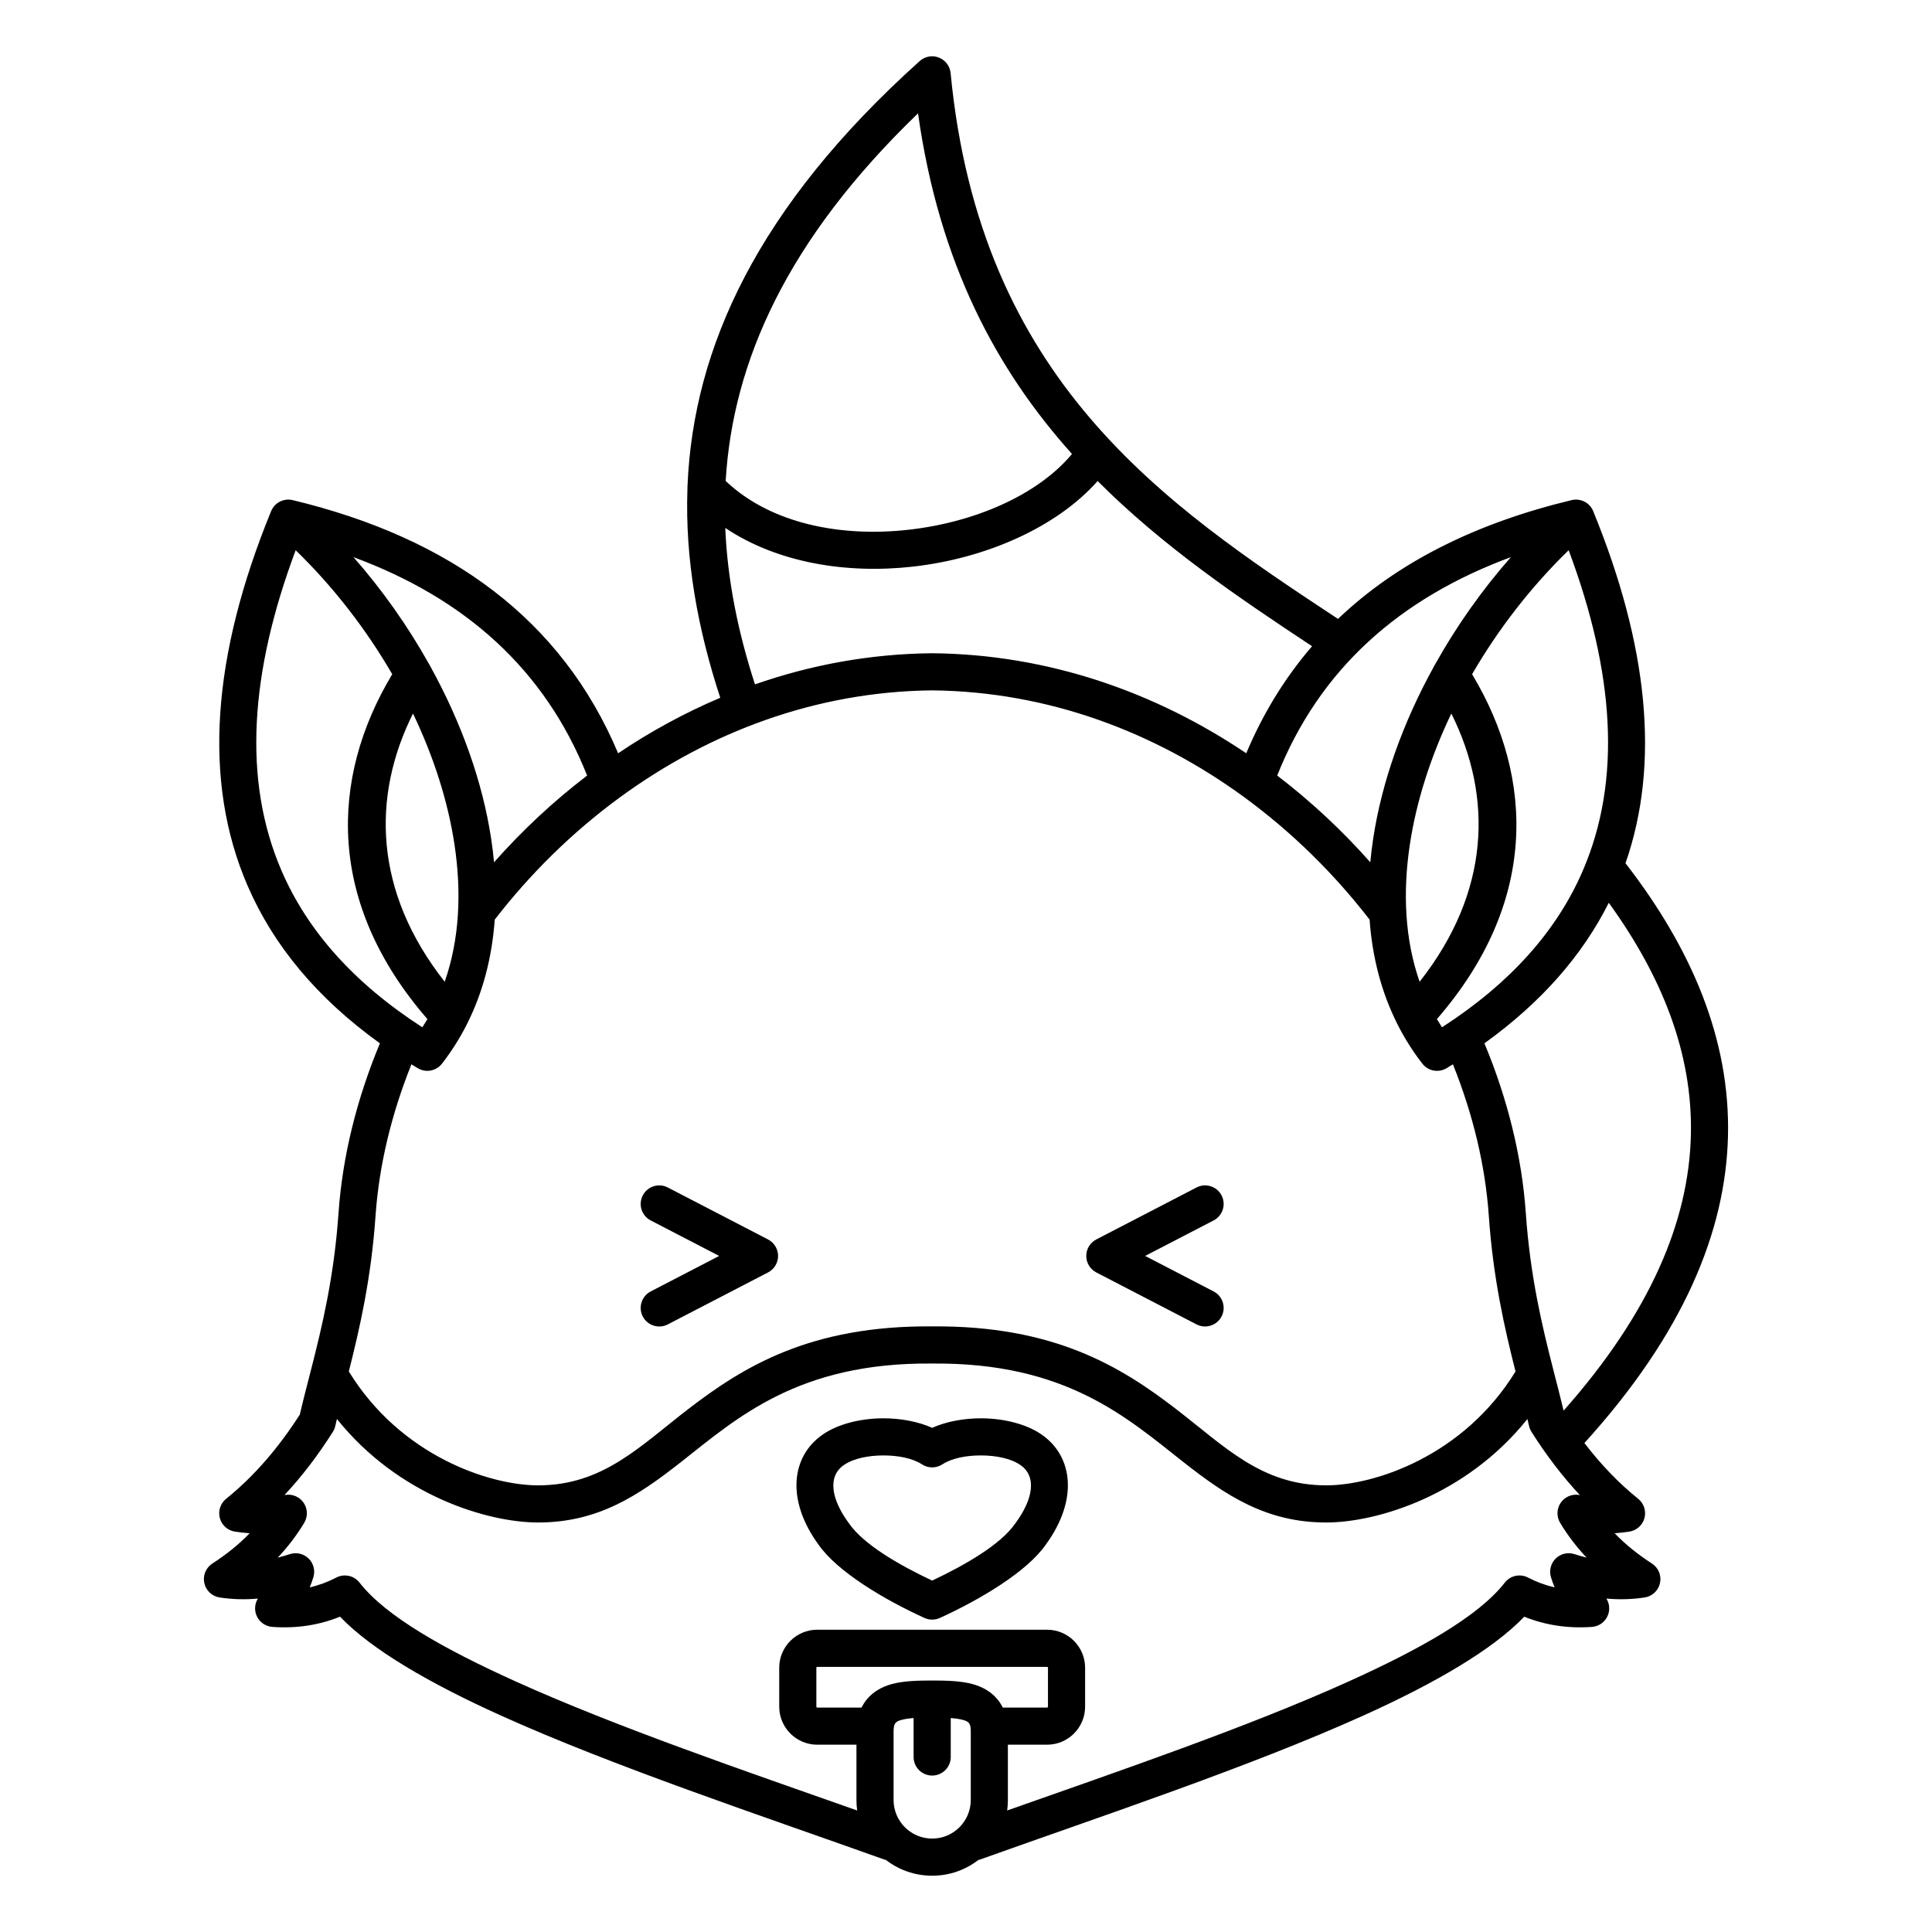
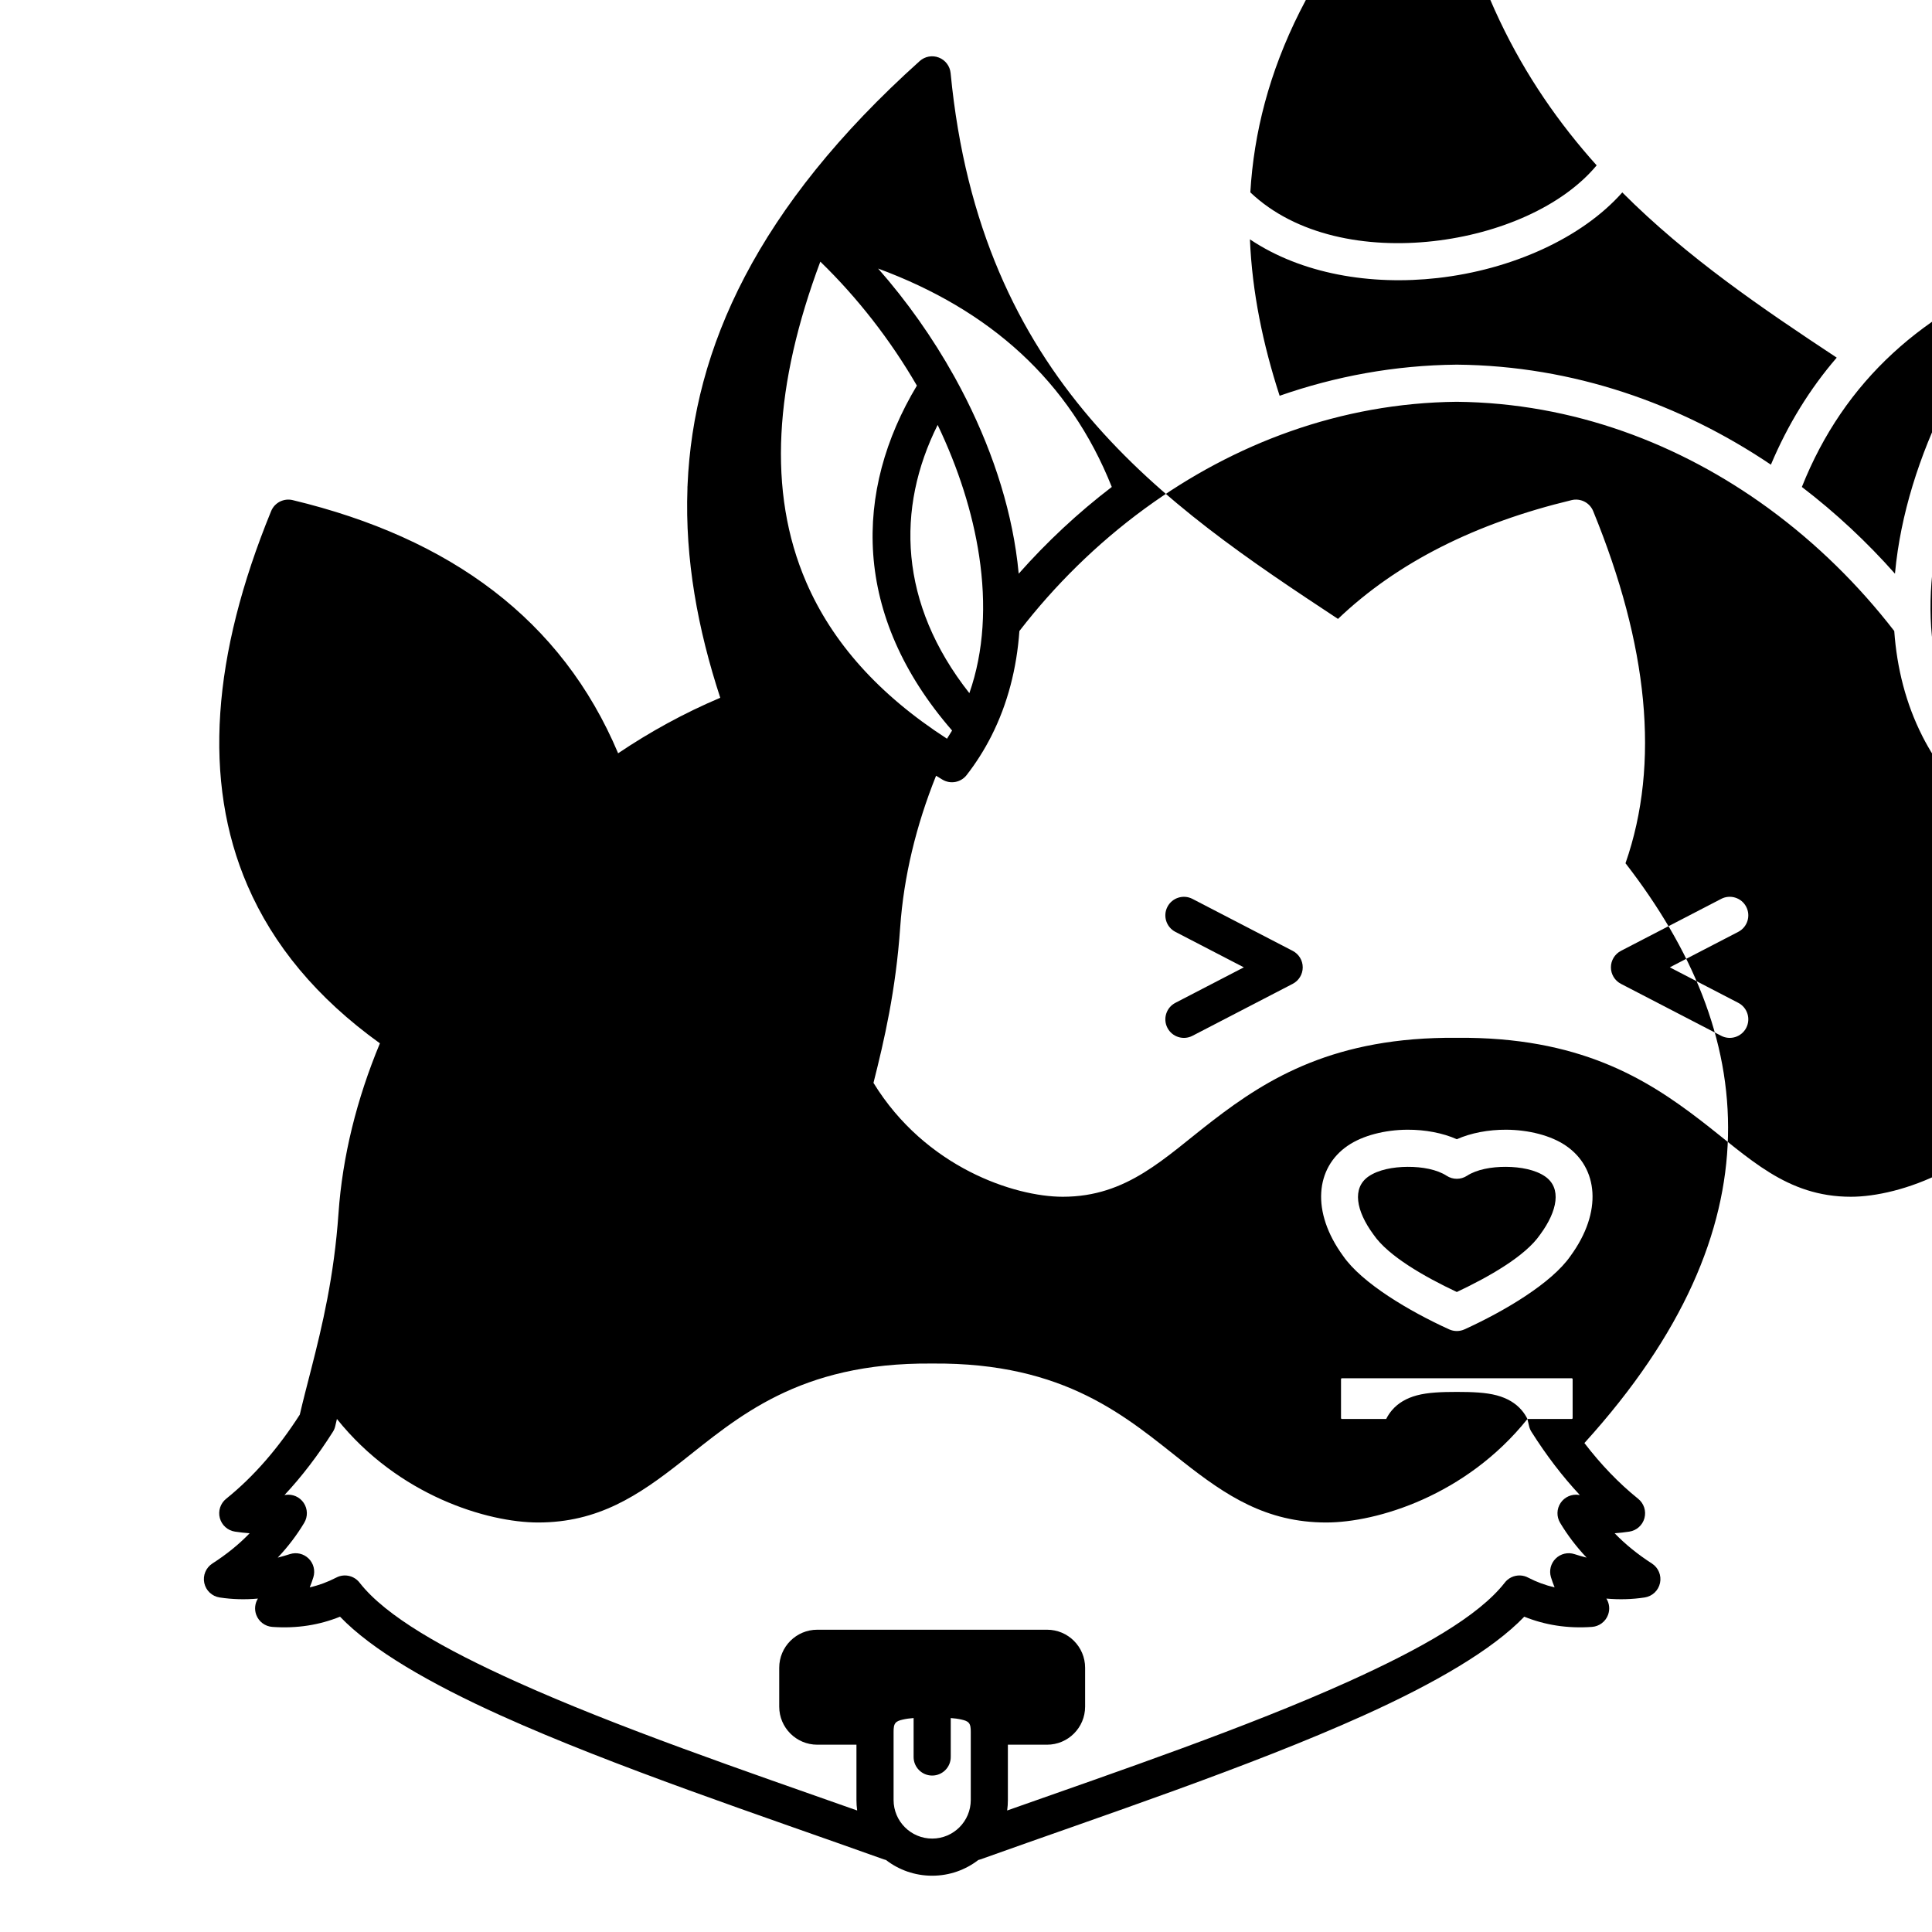
<svg xmlns="http://www.w3.org/2000/svg" fill="#000000" width="800px" height="800px" version="1.1" viewBox="144 144 512 512">
-   <path d="m326.22 272.56c-0.039 0.293-0.051 0.594-0.039 0.891-0.676 18.766 2.727 37.246 8.695 55.465-9.523 4.031-18.574 8.992-27.066 14.711-14.906-35.383-44.426-57.047-86.258-67.094l-0.445-0.086-0.328-0.035c-0.637-0.047-1.266 0.027-1.852 0.215l-0.457 0.164-0.43 0.211-0.27 0.16-0.145 0.094-0.387 0.293-0.383 0.359-0.207 0.227-0.113 0.137-0.285 0.406-0.242 0.426-0.199 0.449c-15.523 37.973-18.23 71.34-6.211 99.141 6.797 15.73 18.316 29.742 35.082 41.797-6.144 14.75-9.93 30.012-10.973 45.016-1.164 16.781-4.332 29.953-7.211 41.223-0.062 0.184-0.109 0.371-0.145 0.562-1.047 4.086-2.051 7.926-2.902 11.598-5.672 8.832-12.125 16.352-19.523 22.305-1.52 1.227-2.172 3.231-1.664 5.117 0.508 1.883 2.082 3.289 4.012 3.582 1.293 0.195 2.59 0.34 3.883 0.434-2.816 2.93-6.113 5.594-9.871 8.016-1.719 1.105-2.574 3.16-2.148 5.164 0.426 2 2.047 3.527 4.07 3.836 3.356 0.512 6.738 0.598 10.141 0.293-0.801 1.281-0.977 2.883-0.43 4.332 0.676 1.797 2.336 3.039 4.254 3.176 6.562 0.469 12.512-0.516 17.941-2.707 8.43 8.793 23.766 17.68 42.586 26.176 30.164 13.621 69.379 26.637 101.52 38.137 0.191 0.07 0.383 0.125 0.578 0.168 3.387 2.613 7.633 4.164 12.234 4.164 4.602 0 8.844-1.551 12.234-4.164 0.191-0.043 0.387-0.098 0.578-0.168 32.145-11.5 71.359-24.516 101.52-38.137 18.82-8.496 34.156-17.383 42.586-26.176 5.43 2.191 11.375 3.176 17.945 2.707 1.914-0.137 3.574-1.379 4.25-3.176 0.547-1.449 0.371-3.051-0.43-4.332 3.402 0.305 6.785 0.219 10.141-0.293 2.023-0.309 3.644-1.836 4.07-3.836 0.426-2.004-0.43-4.059-2.148-5.164-3.758-2.422-7.055-5.086-9.875-8.016 1.297-0.094 2.594-0.238 3.887-0.434 1.93-0.293 3.504-1.699 4.012-3.582 0.508-1.887-0.145-3.891-1.664-5.117-5.199-4.184-9.93-9.141-14.25-14.777 26.266-28.945 37.414-56.035 38.047-81.254 0.645-25.848-9.766-49.883-26.98-72.172-0.059-0.074-0.117-0.145-0.18-0.215 9.27-26.578 5.914-57.906-8.52-93.223l-0.227-0.508-0.219-0.375c-0.09-0.141-0.184-0.27-0.281-0.398l-0.258-0.301-0.309-0.305-0.328-0.27c-0.066-0.047-0.129-0.094-0.195-0.141l-0.414-0.254-0.508-0.242-0.379-0.133c-0.586-0.188-1.215-0.262-1.852-0.215l-0.328 0.035-0.445 0.086c-25.324 6.082-46.137 16.422-61.926 31.484-46.16-30.445-94.824-63.199-102.66-144.65-0.18-1.848-1.383-3.441-3.113-4.113-1.73-0.676-3.691-0.316-5.074 0.922-43.094 38.707-59.973 76.094-61.527 112.38zm69.738 326.74v10.32c0 2.715-2.207 4.922-4.922 4.922s-4.922-2.207-4.922-4.922v-10.32c-1.027 0.074-1.992 0.199-2.875 0.41-0.766 0.184-1.465 0.363-1.91 0.883-0.449 0.531-0.52 1.332-0.52 2.383v18.039c0 5.644 4.582 10.227 10.227 10.227 5.644 0 10.227-4.582 10.227-10.227v-18.039c0-1.051-0.07-1.852-0.52-2.383-0.445-0.52-1.145-0.699-1.91-0.883-0.883-0.211-1.848-0.336-2.875-0.41zm152.83-79.258c-16.301 20.367-39.965 27.43-53.305 27.434-15.949 0.008-26.641-7.184-37.898-16.035-14.895-11.707-31.055-26.41-66.496-26.09h-0.102c-35.441-0.32-51.602 14.383-66.496 26.09-11.258 8.852-21.949 16.043-37.902 16.035-13.336-0.004-37-7.066-53.301-27.434-0.141 0.598-0.277 1.188-0.414 1.777-0.062 0.301-0.152 0.598-0.273 0.887-0.117 0.289-0.266 0.566-0.438 0.824-3.898 6.152-8.145 11.727-12.773 16.676 0.094-0.016 0.184-0.027 0.277-0.043 1.883-0.285 3.762 0.543 4.824 2.125 1.059 1.582 1.113 3.633 0.133 5.269-1.965 3.277-4.305 6.356-7.023 9.23 1.07-0.27 2.148-0.578 3.227-0.93 1.742-0.566 3.656-0.113 4.965 1.172 1.309 1.285 1.793 3.191 1.258 4.945-0.289 0.938-0.613 1.836-0.969 2.695 2.453-0.559 4.777-1.426 6.984-2.57 0.316-0.172 0.648-0.305 0.984-0.402 0.797-0.227 1.621-0.246 2.402-0.074 0.777 0.168 1.52 0.527 2.148 1.066 0.27 0.227 0.516 0.488 0.73 0.777 6.949 8.883 22.344 17.562 41.422 26.176 26.766 12.09 60.719 23.68 90.41 34.156-0.125-0.906-0.191-1.84-0.191-2.785v-14.652h-10.387c-5.562 0-10.078-4.516-10.078-10.078v-10.312c0-5.562 4.516-10.078 10.078-10.078h60.906c5.562 0 10.078 4.516 10.078 10.078v10.312c0 5.562-4.516 10.078-10.078 10.078h-10.387v14.652c0 0.945-0.066 1.879-0.191 2.785 29.691-10.477 63.645-22.066 90.414-34.156 19.074-8.613 34.469-17.293 41.418-26.176 0.215-0.289 0.461-0.551 0.73-0.777 0.629-0.539 1.371-0.898 2.148-1.066h0.004c0.777-0.172 1.602-0.152 2.398 0.074 0.336 0.098 0.668 0.23 0.984 0.402 2.207 1.145 4.531 2.012 6.984 2.57-0.355-0.859-0.68-1.758-0.969-2.695-0.535-1.754-0.051-3.66 1.258-4.945s3.223-1.738 4.969-1.172c1.074 0.352 2.152 0.66 3.223 0.926-2.719-2.871-5.059-5.949-7.023-9.227-0.977-1.637-0.926-3.688 0.133-5.269 1.062-1.582 2.941-2.41 4.824-2.125 0.094 0.016 0.184 0.027 0.273 0.039-4.625-4.945-8.871-10.52-12.77-16.672-0.172-0.258-0.32-0.535-0.438-0.824-0.121-0.289-0.211-0.586-0.273-0.887-0.137-0.59-0.273-1.18-0.414-1.777zm-139.04 76.48h11.738c0.133 0 0.238-0.109 0.238-0.238v-10.312c0-0.129-0.105-0.238-0.238-0.238h-60.906c-0.133 0-0.238 0.109-0.238 0.238v10.312c0 0.129 0.105 0.238 0.238 0.238h11.738c0.426-0.863 0.938-1.625 1.512-2.301 1.625-1.914 3.852-3.211 6.613-3.953 2.922-0.785 6.598-0.918 10.59-0.918 3.996 0 7.668 0.133 10.59 0.918 2.762 0.742 4.988 2.039 6.613 3.953 0.574 0.676 1.086 1.438 1.512 2.301zm-18.715-74.137c-3.707-1.652-8.387-2.543-13.09-2.519-5.941 0.031-11.848 1.523-15.809 4.231-8.57 5.848-9.773 17.516-1.238 29.215 4.981 7.215 17.52 14.648 28.098 19.461 1.297 0.59 2.781 0.59 4.078 0 10.578-4.816 23.121-12.246 28.102-19.473 8.531-11.676 7.332-23.352-1.242-29.203-3.961-2.707-9.867-4.199-15.809-4.231-4.703-0.023-9.383 0.867-13.09 2.519zm-2.688 9.691c1.633 1.062 3.742 1.062 5.375 0 2.578-1.68 6.481-2.391 10.352-2.371 3.852 0.02 7.742 0.762 10.312 2.516 4.504 3.074 3.309 9.18-1.195 15.328-0.031 0.043-0.062 0.086-0.094 0.129-3.879 5.68-13.523 11.168-22.062 15.195-8.539-4.027-18.184-9.516-22.062-15.195-0.031-0.043-0.062-0.086-0.094-0.129-4.504-6.148-5.699-12.254-1.195-15.328 2.57-1.754 6.461-2.496 10.316-2.516 3.867-0.02 7.769 0.691 10.348 2.371zm2.688-205.12c-30.898 0.309-59.137 11.148-82.461 28.137-0.109 0.086-0.223 0.168-0.34 0.246-12.598 9.227-23.758 20.246-33.121 32.367-0.703 9.879-3.102 19.281-7.418 27.805-0.035 0.07-0.07 0.141-0.105 0.207-1.816 3.551-3.965 6.949-6.461 10.164-1.531 1.969-4.293 2.484-6.426 1.195-0.562-0.336-1.121-0.68-1.672-1.02-5.293 13.18-8.578 26.762-9.508 40.125-1.156 16.703-4.215 29.93-7.082 41.27 13.777 22.441 37.391 30.176 50.152 30.18 17.176 0.008 26.957-10.34 39.844-20.246 14.469-11.121 32.215-22.164 64.598-21.879 32.383-0.285 50.129 10.758 64.598 21.879 12.887 9.906 22.668 20.254 39.844 20.246 12.762-0.004 36.375-7.738 50.152-30.18-2.867-11.34-5.926-24.566-7.082-41.27-0.93-13.363-4.215-26.945-9.508-40.125-0.551 0.34-1.109 0.684-1.672 1.02-2.133 1.289-4.894 0.773-6.426-1.195-2.496-3.215-4.644-6.613-6.461-10.164-0.035-0.066-0.07-0.137-0.102-0.207-4.32-8.523-6.719-17.926-7.422-27.805-9.363-12.117-20.52-23.137-33.121-32.367-0.117-0.078-0.23-0.16-0.34-0.25-23.328-16.984-51.562-27.824-82.461-28.133zm179.31 56.293c-6.973 13.887-17.828 26.359-32.957 37.238 6.144 14.75 9.93 30.012 10.973 45.016 1.164 16.781 4.332 29.953 7.215 41.223 0.059 0.188 0.105 0.371 0.141 0.562 0.949 3.695 1.859 7.191 2.656 10.543 23.012-25.988 33.16-50.191 33.727-72.918 0.551-22.008-7.883-42.496-21.754-61.664zm-109.25 75.445-26.566 13.773c-1.633 0.848-2.656 2.531-2.656 4.367 0 1.84 1.023 3.523 2.656 4.371l26.566 13.773c2.41 1.25 5.383 0.309 6.633-2.102s0.309-5.383-2.102-6.633l-18.145-9.41s18.145-9.406 18.145-9.406c2.41-1.25 3.352-4.223 2.102-6.633s-4.223-3.352-6.633-2.102zm-144.65 8.734 18.145 9.406s-18.145 9.41-18.145 9.41c-2.41 1.25-3.352 4.223-2.102 6.633s4.223 3.352 6.633 2.102l26.566-13.773c1.633-0.848 2.656-2.531 2.656-4.371 0-1.836-1.023-3.519-2.656-4.367l-26.566-13.773c-2.41-1.25-5.383-0.309-6.633 2.102s-0.309 5.383 2.102 6.633zm208.35-53.355c0.434 0.734 0.883 1.457 1.348 2.172 18.141-11.719 30.43-25.57 37.297-41.461 10.402-24.062 8.371-52.609-3.727-84.969-9.91 9.609-18.629 20.852-25.59 32.855 16.734 27.895 17.227 60.828-9.328 91.402zm-276.85-91.402c-6.961-12.004-15.68-23.246-25.59-32.855-12.098 32.359-14.129 60.906-3.727 84.969 6.867 15.891 19.156 29.742 37.297 41.461 0.465-0.715 0.914-1.438 1.348-2.172-26.555-30.574-26.062-63.512-9.328-91.402zm5.504 10.414c-11.039 22.109-10.332 47.285 8.402 71.086 3.894-11.109 4.516-23.547 2.602-36.301-1.738-11.566-5.555-23.395-11.004-34.785zm275.17 0c-5.449 11.391-9.266 23.219-11.004 34.785-1.914 12.754-1.293 25.191 2.602 36.301 18.734-23.797 19.441-48.969 8.402-71.086zm-4.305-13.012c5.625-10.082 12.414-19.707 20.082-28.426-29.547 10.918-50.711 29.707-61.922 57.879 8.988 6.871 17.254 14.609 24.672 22.984 0.184-2.023 0.43-4.059 0.738-6.102 2.289-15.25 7.93-30.934 16.055-45.656 0.105-0.234 0.23-0.461 0.375-0.68zm-224.72 29.453c-11.211-28.172-32.375-46.961-61.922-57.879 7.668 8.719 14.457 18.344 20.082 28.426 0.145 0.219 0.27 0.445 0.379 0.68 8.117 14.723 13.762 30.406 16.051 45.656 0.309 2.043 0.555 4.078 0.742 6.102 7.41-8.371 15.672-16.109 24.668-22.984zm135.29-78.051c-10.734 12.137-29.375 20.48-48.945 22.684-17.688 1.992-35.992-1.039-49.734-10.25 0.578 13.977 3.438 27.789 7.871 41.453 14.738-5.148 30.477-8.09 46.91-8.246h0.055 0.055c30.852 0.297 59.242 10.391 83.172 26.508 4.504-10.688 10.34-20.125 17.445-28.367-19.66-12.988-39.598-26.512-56.828-43.781zm-6.793-7.172c-19.852-22.117-35.195-50.328-40.801-90.266-34.766 33.492-49.113 65.895-50.98 97.422 12.066 11.453 30.73 14.926 48.531 12.922 17.387-1.957 34.133-9.141 43.25-20.078z" fill-rule="evenodd" />
+   <path d="m326.22 272.56c-0.039 0.293-0.051 0.594-0.039 0.891-0.676 18.766 2.727 37.246 8.695 55.465-9.523 4.031-18.574 8.992-27.066 14.711-14.906-35.383-44.426-57.047-86.258-67.094l-0.445-0.086-0.328-0.035c-0.637-0.047-1.266 0.027-1.852 0.215l-0.457 0.164-0.43 0.211-0.27 0.16-0.145 0.094-0.387 0.293-0.383 0.359-0.207 0.227-0.113 0.137-0.285 0.406-0.242 0.426-0.199 0.449c-15.523 37.973-18.23 71.34-6.211 99.141 6.797 15.73 18.316 29.742 35.082 41.797-6.144 14.75-9.93 30.012-10.973 45.016-1.164 16.781-4.332 29.953-7.211 41.223-0.062 0.184-0.109 0.371-0.145 0.562-1.047 4.086-2.051 7.926-2.902 11.598-5.672 8.832-12.125 16.352-19.523 22.305-1.52 1.227-2.172 3.231-1.664 5.117 0.508 1.883 2.082 3.289 4.012 3.582 1.293 0.195 2.59 0.34 3.883 0.434-2.816 2.93-6.113 5.594-9.871 8.016-1.719 1.105-2.574 3.16-2.148 5.164 0.426 2 2.047 3.527 4.07 3.836 3.356 0.512 6.738 0.598 10.141 0.293-0.801 1.281-0.977 2.883-0.43 4.332 0.676 1.797 2.336 3.039 4.254 3.176 6.562 0.469 12.512-0.516 17.941-2.707 8.43 8.793 23.766 17.68 42.586 26.176 30.164 13.621 69.379 26.637 101.52 38.137 0.191 0.07 0.383 0.125 0.578 0.168 3.387 2.613 7.633 4.164 12.234 4.164 4.602 0 8.844-1.551 12.234-4.164 0.191-0.043 0.387-0.098 0.578-0.168 32.145-11.5 71.359-24.516 101.52-38.137 18.82-8.496 34.156-17.383 42.586-26.176 5.43 2.191 11.375 3.176 17.945 2.707 1.914-0.137 3.574-1.379 4.25-3.176 0.547-1.449 0.371-3.051-0.43-4.332 3.402 0.305 6.785 0.219 10.141-0.293 2.023-0.309 3.644-1.836 4.07-3.836 0.426-2.004-0.43-4.059-2.148-5.164-3.758-2.422-7.055-5.086-9.875-8.016 1.297-0.094 2.594-0.238 3.887-0.434 1.93-0.293 3.504-1.699 4.012-3.582 0.508-1.887-0.145-3.891-1.664-5.117-5.199-4.184-9.93-9.141-14.25-14.777 26.266-28.945 37.414-56.035 38.047-81.254 0.645-25.848-9.766-49.883-26.98-72.172-0.059-0.074-0.117-0.145-0.18-0.215 9.27-26.578 5.914-57.906-8.52-93.223l-0.227-0.508-0.219-0.375c-0.09-0.141-0.184-0.27-0.281-0.398l-0.258-0.301-0.309-0.305-0.328-0.27c-0.066-0.047-0.129-0.094-0.195-0.141l-0.414-0.254-0.508-0.242-0.379-0.133c-0.586-0.188-1.215-0.262-1.852-0.215l-0.328 0.035-0.445 0.086c-25.324 6.082-46.137 16.422-61.926 31.484-46.16-30.445-94.824-63.199-102.66-144.65-0.18-1.848-1.383-3.441-3.113-4.113-1.73-0.676-3.691-0.316-5.074 0.922-43.094 38.707-59.973 76.094-61.527 112.38zm69.738 326.74v10.32c0 2.715-2.207 4.922-4.922 4.922s-4.922-2.207-4.922-4.922v-10.32c-1.027 0.074-1.992 0.199-2.875 0.41-0.766 0.184-1.465 0.363-1.91 0.883-0.449 0.531-0.52 1.332-0.52 2.383v18.039c0 5.644 4.582 10.227 10.227 10.227 5.644 0 10.227-4.582 10.227-10.227v-18.039c0-1.051-0.07-1.852-0.52-2.383-0.445-0.52-1.145-0.699-1.91-0.883-0.883-0.211-1.848-0.336-2.875-0.41zm152.83-79.258c-16.301 20.367-39.965 27.43-53.305 27.434-15.949 0.008-26.641-7.184-37.898-16.035-14.895-11.707-31.055-26.41-66.496-26.09h-0.102c-35.441-0.32-51.602 14.383-66.496 26.09-11.258 8.852-21.949 16.043-37.902 16.035-13.336-0.004-37-7.066-53.301-27.434-0.141 0.598-0.277 1.188-0.414 1.777-0.062 0.301-0.152 0.598-0.273 0.887-0.117 0.289-0.266 0.566-0.438 0.824-3.898 6.152-8.145 11.727-12.773 16.676 0.094-0.016 0.184-0.027 0.277-0.043 1.883-0.285 3.762 0.543 4.824 2.125 1.059 1.582 1.113 3.633 0.133 5.269-1.965 3.277-4.305 6.356-7.023 9.23 1.07-0.27 2.148-0.578 3.227-0.93 1.742-0.566 3.656-0.113 4.965 1.172 1.309 1.285 1.793 3.191 1.258 4.945-0.289 0.938-0.613 1.836-0.969 2.695 2.453-0.559 4.777-1.426 6.984-2.57 0.316-0.172 0.648-0.305 0.984-0.402 0.797-0.227 1.621-0.246 2.402-0.074 0.777 0.168 1.52 0.527 2.148 1.066 0.27 0.227 0.516 0.488 0.73 0.777 6.949 8.883 22.344 17.562 41.422 26.176 26.766 12.09 60.719 23.68 90.41 34.156-0.125-0.906-0.191-1.84-0.191-2.785v-14.652h-10.387c-5.562 0-10.078-4.516-10.078-10.078v-10.312c0-5.562 4.516-10.078 10.078-10.078h60.906c5.562 0 10.078 4.516 10.078 10.078v10.312c0 5.562-4.516 10.078-10.078 10.078h-10.387v14.652c0 0.945-0.066 1.879-0.191 2.785 29.691-10.477 63.645-22.066 90.414-34.156 19.074-8.613 34.469-17.293 41.418-26.176 0.215-0.289 0.461-0.551 0.73-0.777 0.629-0.539 1.371-0.898 2.148-1.066h0.004c0.777-0.172 1.602-0.152 2.398 0.074 0.336 0.098 0.668 0.23 0.984 0.402 2.207 1.145 4.531 2.012 6.984 2.57-0.355-0.859-0.68-1.758-0.969-2.695-0.535-1.754-0.051-3.66 1.258-4.945s3.223-1.738 4.969-1.172c1.074 0.352 2.152 0.66 3.223 0.926-2.719-2.871-5.059-5.949-7.023-9.227-0.977-1.637-0.926-3.688 0.133-5.269 1.062-1.582 2.941-2.41 4.824-2.125 0.094 0.016 0.184 0.027 0.273 0.039-4.625-4.945-8.871-10.52-12.77-16.672-0.172-0.258-0.32-0.535-0.438-0.824-0.121-0.289-0.211-0.586-0.273-0.887-0.137-0.59-0.273-1.18-0.414-1.777zh11.738c0.133 0 0.238-0.109 0.238-0.238v-10.312c0-0.129-0.105-0.238-0.238-0.238h-60.906c-0.133 0-0.238 0.109-0.238 0.238v10.312c0 0.129 0.105 0.238 0.238 0.238h11.738c0.426-0.863 0.938-1.625 1.512-2.301 1.625-1.914 3.852-3.211 6.613-3.953 2.922-0.785 6.598-0.918 10.59-0.918 3.996 0 7.668 0.133 10.59 0.918 2.762 0.742 4.988 2.039 6.613 3.953 0.574 0.676 1.086 1.438 1.512 2.301zm-18.715-74.137c-3.707-1.652-8.387-2.543-13.09-2.519-5.941 0.031-11.848 1.523-15.809 4.231-8.57 5.848-9.773 17.516-1.238 29.215 4.981 7.215 17.52 14.648 28.098 19.461 1.297 0.59 2.781 0.59 4.078 0 10.578-4.816 23.121-12.246 28.102-19.473 8.531-11.676 7.332-23.352-1.242-29.203-3.961-2.707-9.867-4.199-15.809-4.231-4.703-0.023-9.383 0.867-13.09 2.519zm-2.688 9.691c1.633 1.062 3.742 1.062 5.375 0 2.578-1.68 6.481-2.391 10.352-2.371 3.852 0.02 7.742 0.762 10.312 2.516 4.504 3.074 3.309 9.18-1.195 15.328-0.031 0.043-0.062 0.086-0.094 0.129-3.879 5.68-13.523 11.168-22.062 15.195-8.539-4.027-18.184-9.516-22.062-15.195-0.031-0.043-0.062-0.086-0.094-0.129-4.504-6.148-5.699-12.254-1.195-15.328 2.57-1.754 6.461-2.496 10.316-2.516 3.867-0.02 7.769 0.691 10.348 2.371zm2.688-205.12c-30.898 0.309-59.137 11.148-82.461 28.137-0.109 0.086-0.223 0.168-0.34 0.246-12.598 9.227-23.758 20.246-33.121 32.367-0.703 9.879-3.102 19.281-7.418 27.805-0.035 0.07-0.07 0.141-0.105 0.207-1.816 3.551-3.965 6.949-6.461 10.164-1.531 1.969-4.293 2.484-6.426 1.195-0.562-0.336-1.121-0.68-1.672-1.02-5.293 13.18-8.578 26.762-9.508 40.125-1.156 16.703-4.215 29.93-7.082 41.27 13.777 22.441 37.391 30.176 50.152 30.18 17.176 0.008 26.957-10.34 39.844-20.246 14.469-11.121 32.215-22.164 64.598-21.879 32.383-0.285 50.129 10.758 64.598 21.879 12.887 9.906 22.668 20.254 39.844 20.246 12.762-0.004 36.375-7.738 50.152-30.18-2.867-11.34-5.926-24.566-7.082-41.27-0.93-13.363-4.215-26.945-9.508-40.125-0.551 0.34-1.109 0.684-1.672 1.02-2.133 1.289-4.894 0.773-6.426-1.195-2.496-3.215-4.644-6.613-6.461-10.164-0.035-0.066-0.07-0.137-0.102-0.207-4.32-8.523-6.719-17.926-7.422-27.805-9.363-12.117-20.52-23.137-33.121-32.367-0.117-0.078-0.23-0.16-0.34-0.25-23.328-16.984-51.562-27.824-82.461-28.133zm179.31 56.293c-6.973 13.887-17.828 26.359-32.957 37.238 6.144 14.75 9.93 30.012 10.973 45.016 1.164 16.781 4.332 29.953 7.215 41.223 0.059 0.188 0.105 0.371 0.141 0.562 0.949 3.695 1.859 7.191 2.656 10.543 23.012-25.988 33.16-50.191 33.727-72.918 0.551-22.008-7.883-42.496-21.754-61.664zm-109.25 75.445-26.566 13.773c-1.633 0.848-2.656 2.531-2.656 4.367 0 1.84 1.023 3.523 2.656 4.371l26.566 13.773c2.41 1.25 5.383 0.309 6.633-2.102s0.309-5.383-2.102-6.633l-18.145-9.41s18.145-9.406 18.145-9.406c2.41-1.25 3.352-4.223 2.102-6.633s-4.223-3.352-6.633-2.102zm-144.65 8.734 18.145 9.406s-18.145 9.41-18.145 9.41c-2.41 1.25-3.352 4.223-2.102 6.633s4.223 3.352 6.633 2.102l26.566-13.773c1.633-0.848 2.656-2.531 2.656-4.371 0-1.836-1.023-3.519-2.656-4.367l-26.566-13.773c-2.41-1.25-5.383-0.309-6.633 2.102s-0.309 5.383 2.102 6.633zm208.35-53.355c0.434 0.734 0.883 1.457 1.348 2.172 18.141-11.719 30.43-25.57 37.297-41.461 10.402-24.062 8.371-52.609-3.727-84.969-9.91 9.609-18.629 20.852-25.59 32.855 16.734 27.895 17.227 60.828-9.328 91.402zm-276.85-91.402c-6.961-12.004-15.68-23.246-25.59-32.855-12.098 32.359-14.129 60.906-3.727 84.969 6.867 15.891 19.156 29.742 37.297 41.461 0.465-0.715 0.914-1.438 1.348-2.172-26.555-30.574-26.062-63.512-9.328-91.402zm5.504 10.414c-11.039 22.109-10.332 47.285 8.402 71.086 3.894-11.109 4.516-23.547 2.602-36.301-1.738-11.566-5.555-23.395-11.004-34.785zm275.17 0c-5.449 11.391-9.266 23.219-11.004 34.785-1.914 12.754-1.293 25.191 2.602 36.301 18.734-23.797 19.441-48.969 8.402-71.086zm-4.305-13.012c5.625-10.082 12.414-19.707 20.082-28.426-29.547 10.918-50.711 29.707-61.922 57.879 8.988 6.871 17.254 14.609 24.672 22.984 0.184-2.023 0.43-4.059 0.738-6.102 2.289-15.25 7.93-30.934 16.055-45.656 0.105-0.234 0.23-0.461 0.375-0.68zm-224.72 29.453c-11.211-28.172-32.375-46.961-61.922-57.879 7.668 8.719 14.457 18.344 20.082 28.426 0.145 0.219 0.27 0.445 0.379 0.68 8.117 14.723 13.762 30.406 16.051 45.656 0.309 2.043 0.555 4.078 0.742 6.102 7.41-8.371 15.672-16.109 24.668-22.984zm135.29-78.051c-10.734 12.137-29.375 20.48-48.945 22.684-17.688 1.992-35.992-1.039-49.734-10.25 0.578 13.977 3.438 27.789 7.871 41.453 14.738-5.148 30.477-8.09 46.91-8.246h0.055 0.055c30.852 0.297 59.242 10.391 83.172 26.508 4.504-10.688 10.34-20.125 17.445-28.367-19.66-12.988-39.598-26.512-56.828-43.781zm-6.793-7.172c-19.852-22.117-35.195-50.328-40.801-90.266-34.766 33.492-49.113 65.895-50.98 97.422 12.066 11.453 30.73 14.926 48.531 12.922 17.387-1.957 34.133-9.141 43.25-20.078z" fill-rule="evenodd" />
</svg>